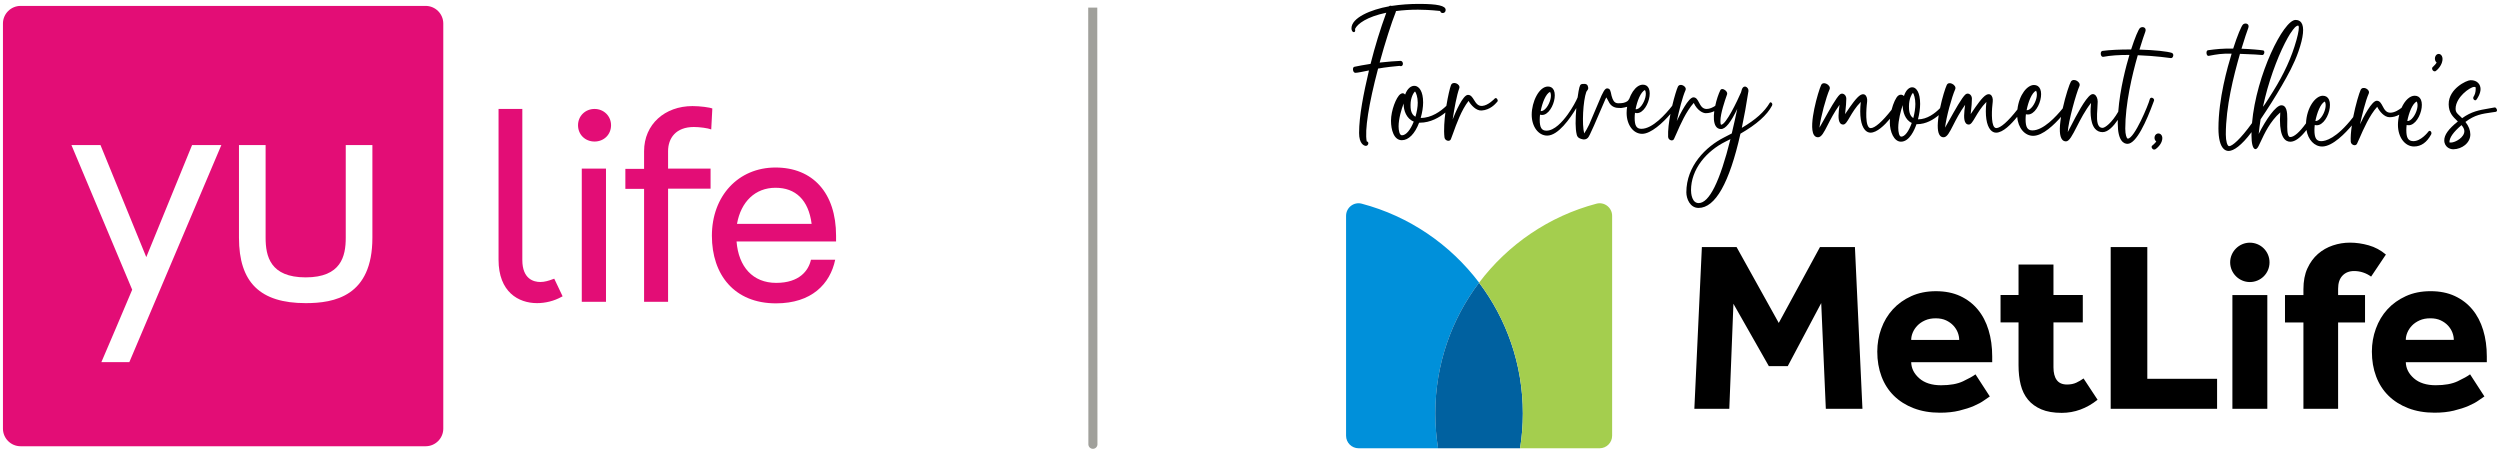
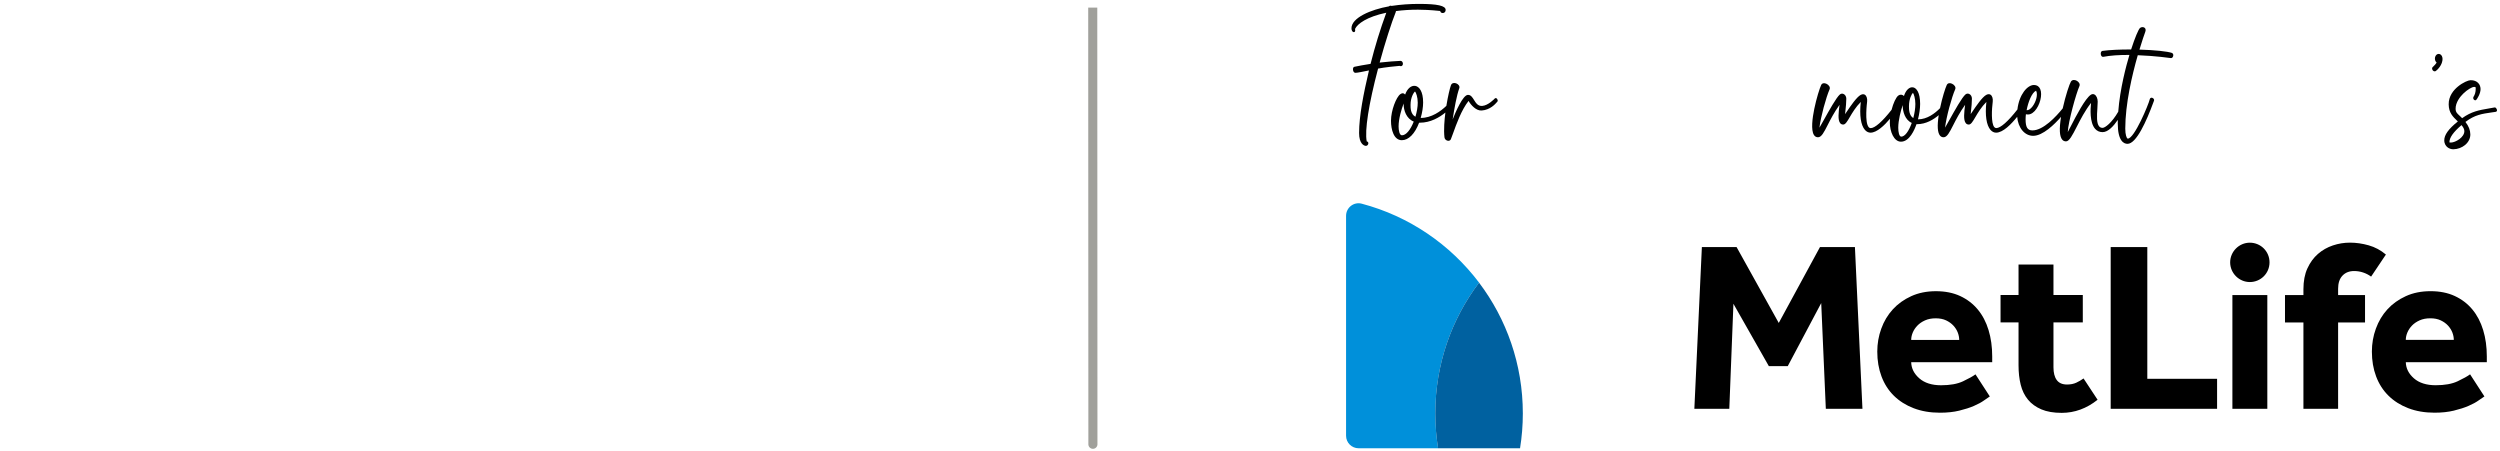
<svg xmlns="http://www.w3.org/2000/svg" width="316" height="57" viewBox="0 0 316 57" fill="none">
  <g clip-path="url(#clip0_835_85239)">
-     <path d="M75.15 17.89C73.981 17.89 73.063 17.027 73.063 15.831C73.063 14.662 73.981 13.771 75.15 13.771C76.319 13.771 77.237 14.662 77.237 15.831C77.237 17.027 76.319 17.89 75.15 17.89ZM73.536 21.313H76.597V38.15H73.536V21.313Z" fill="#E30D76" />
+     <path d="M75.15 17.89C73.063 14.662 73.981 13.771 75.15 13.771C76.319 13.771 77.237 14.662 77.237 15.831C77.237 17.027 76.319 17.89 75.15 17.89ZM73.536 21.313H76.597V38.15H73.536V21.313Z" fill="#E30D76" />
    <path d="M84.445 19.114V21.313H89.816V23.845H84.445V38.15H81.412V23.873H79.046V21.341H81.412V19.114C81.412 15.691 84.055 13.409 87.534 13.409C88.508 13.409 89.733 13.576 90.039 13.716L89.9 16.359C89.482 16.192 88.424 16.053 87.701 16.053C85.447 16.053 84.445 17.445 84.445 19.114Z" fill="#E30D76" />
    <path d="M105.679 30.524H93.1C93.35 33.725 95.159 35.756 98.109 35.756C101.059 35.756 102.2 34.198 102.506 32.834H105.567C104.927 35.895 102.59 38.344 98.081 38.344C92.822 38.344 89.983 34.727 89.983 29.801C89.983 24.764 93.323 21.174 98.026 21.174C102.729 21.174 105.679 24.374 105.679 29.801V30.524ZM93.156 28.298H102.59C102.2 25.265 100.558 23.734 98.026 23.734C95.465 23.734 93.656 25.487 93.156 28.298Z" fill="#E30D76" />
    <path d="M70.057 35.227L69.89 35.283C69.389 35.478 68.833 35.645 68.304 35.645C67.469 35.645 66.022 35.283 66.022 32.862V13.771H63.017V32.834C63.017 36.897 65.521 38.316 67.887 38.316C68.944 38.316 70.057 38.038 70.948 37.537L71.115 37.454L70.057 35.227Z" fill="#E30D76" />
    <path d="M53.805 0.747H2.599C1.375 0.747 0.373 1.749 0.373 2.973V54.179C0.373 55.404 1.375 56.405 2.599 56.405H53.805C55.029 56.405 56.031 55.404 56.031 54.179V2.973C56.031 1.749 55.029 0.747 53.805 0.747ZM16.347 45.775H12.813C12.813 45.775 16.319 37.593 16.709 36.619L9.028 18.335H12.701L18.49 32.5L24.278 18.335H27.98L16.347 45.775ZM47.07 30.051C47.07 37.454 42.256 38.316 38.638 38.316C32.877 38.316 30.206 35.7 30.206 30.051V18.335H33.573V30.051C33.573 32.389 34.158 35.06 38.638 35.06C43.119 35.06 43.703 32.389 43.703 30.051V18.335H47.07V30.051Z" fill="#E30D76" />
  </g>
  <path d="M138.123 0.963C138.142 50.283 138.145 58.102 138.144 55.846" stroke="#A0A09B" stroke-width="1.147" />
  <g clip-path="url(#clip1_835_85239)">
    <path d="M181.777 56.661C181.547 55.228 181.425 53.758 181.425 52.26C181.425 46.05 183.485 40.323 186.958 35.728C183.316 30.905 178.119 27.33 172.117 25.744C171.119 25.48 170.143 26.246 170.143 27.28V55.075C170.143 55.952 170.853 56.661 171.726 56.661H181.78H181.777Z" fill="#0090DA" />
    <path d="M186.953 35.728C183.481 40.324 181.42 46.051 181.42 52.261C181.42 53.758 181.542 55.228 181.772 56.662H192.134C192.364 55.228 192.486 53.758 192.486 52.261C192.486 46.051 190.425 40.324 186.953 35.728Z" fill="#0061A0" />
-     <path d="M186.955 35.728C190.427 40.323 192.488 46.05 192.488 52.26C192.488 53.758 192.366 55.228 192.136 56.661H202.189C203.063 56.661 203.773 55.952 203.773 55.075V27.28C203.773 26.246 202.797 25.48 201.798 25.744C195.794 27.327 190.599 30.905 186.958 35.728H186.955Z" fill="#A4CE4E" />
    <path d="M284.38 35.651C283.015 35.651 281.892 34.525 281.892 33.163C281.892 31.802 283.018 30.675 284.38 30.675C285.742 30.675 286.868 31.765 286.868 33.163C286.868 34.561 285.742 35.651 284.38 35.651ZM214.169 51.673H218.584L219.105 38.399L223.582 46.279H225.972L230.202 38.308L230.784 51.673H235.413L234.462 31.227H230.046L224.835 40.821L219.502 31.227H215.117L214.166 51.673H214.169ZM249.699 47.319C249.371 47.563 248.85 47.854 248.134 48.192C247.419 48.531 246.49 48.697 245.344 48.697C244.199 48.697 243.264 48.406 242.602 47.823C241.936 47.241 241.595 46.562 241.575 45.785H251.815V45.05C251.815 43.843 251.662 42.734 251.354 41.725C251.047 40.712 250.592 39.844 249.99 39.12C249.388 38.394 248.645 37.828 247.768 37.42C246.889 37.013 245.869 36.807 244.704 36.807C243.539 36.807 242.496 37.018 241.578 37.437C240.657 37.856 239.881 38.413 239.249 39.107C238.613 39.803 238.128 40.612 237.793 41.544C237.454 42.474 237.288 43.439 237.288 44.44C237.288 45.585 237.465 46.631 237.823 47.582C238.181 48.533 238.702 49.346 239.387 50.02C240.072 50.694 240.904 51.221 241.886 51.598C242.868 51.975 243.972 52.166 245.197 52.166C246.118 52.166 246.934 52.081 247.649 51.906C248.365 51.731 248.983 51.534 249.505 51.307C250.026 51.082 250.45 50.852 250.778 50.616C251.105 50.38 251.349 50.214 251.512 50.111L249.704 47.321H249.699V47.319ZM241.575 42.964C241.575 42.657 241.642 42.346 241.775 42.03C241.908 41.714 242.102 41.422 242.358 41.156C242.613 40.89 242.934 40.671 243.323 40.496C243.711 40.321 244.16 40.235 244.671 40.235C245.181 40.235 245.622 40.321 245.988 40.496C246.357 40.671 246.662 40.89 246.909 41.156C247.153 41.422 247.339 41.714 247.461 42.03C247.583 42.346 247.644 42.659 247.644 42.964H241.573H241.575ZM266.791 51.67H280.239V47.884H271.42V31.225H266.791V51.67ZM282.175 51.67H286.59V37.293H282.175V51.67ZM301.575 32.173C300.92 31.621 300.197 31.233 299.398 31.008C298.602 30.784 297.814 30.67 297.038 30.67C296.303 30.67 295.582 30.786 294.877 31.022C294.173 31.258 293.543 31.616 292.991 32.095C292.439 32.575 291.996 33.183 291.657 33.92C291.319 34.655 291.153 35.534 291.153 36.558V37.293H288.823V40.757H291.153V51.67H295.537V40.757H298.94V37.293H295.537V36.497C295.537 35.781 295.72 35.229 296.089 34.841C296.458 34.453 296.946 34.259 297.562 34.259C297.95 34.259 298.327 34.32 298.696 34.442C299.065 34.564 299.401 34.739 299.708 34.963L301.578 32.173H301.575ZM263.36 47.837C263.075 48.042 262.767 48.22 262.44 48.373C262.112 48.525 261.724 48.603 261.275 48.603C260.681 48.603 260.249 48.414 259.971 48.034C259.694 47.657 259.558 47.119 259.558 46.426V40.754H263.266V37.29H259.558V33.438H255.143V37.29H252.869V40.754H255.143V46.179C255.143 47.077 255.234 47.895 255.417 48.63C255.6 49.365 255.908 49.995 256.338 50.516C256.768 51.038 257.328 51.445 258.024 51.742C258.718 52.039 259.578 52.186 260.598 52.186C262.232 52.186 263.746 51.634 265.135 50.53L263.358 47.832V47.837H263.36ZM312.216 47.316C311.889 47.56 311.368 47.851 310.652 48.189C309.937 48.528 309.008 48.694 307.862 48.694C306.717 48.694 305.782 48.403 305.119 47.821C304.454 47.238 304.113 46.559 304.093 45.782H314.333V45.047C314.333 43.841 314.18 42.731 313.872 41.722C313.564 40.71 313.109 39.842 312.508 39.118C311.906 38.391 311.163 37.825 310.286 37.418C309.407 37.01 308.386 36.805 307.222 36.805C306.057 36.805 305.014 37.015 304.096 37.434C303.175 37.853 302.399 38.41 301.766 39.104C301.131 39.8 300.649 40.61 300.31 41.542C299.972 42.471 299.806 43.436 299.806 44.437C299.806 45.582 299.983 46.628 300.341 47.579C300.699 48.531 301.22 49.343 301.905 50.017C302.59 50.691 303.422 51.218 304.404 51.595C305.386 51.972 306.489 52.164 307.715 52.164C308.636 52.164 309.451 52.078 310.167 51.903C310.882 51.728 311.501 51.531 312.022 51.304C312.544 51.079 312.968 50.849 313.295 50.613C313.623 50.378 313.867 50.211 314.03 50.109L312.222 47.319H312.216V47.316ZM304.093 42.962C304.093 42.654 304.16 42.343 304.293 42.027C304.426 41.711 304.62 41.42 304.875 41.153C305.13 40.887 305.452 40.668 305.84 40.493C306.229 40.319 306.678 40.233 307.188 40.233C307.699 40.233 308.14 40.319 308.506 40.493C308.875 40.668 309.18 40.887 309.426 41.153C309.67 41.42 309.856 41.711 309.978 42.027C310.1 42.343 310.161 42.657 310.161 42.962H304.093Z" fill="black" />
    <path d="M176.903 8.326C176.997 8.376 177.102 8.379 177.186 8.332C177.277 8.279 177.33 8.177 177.33 8.041C177.324 7.944 177.291 7.855 177.235 7.791C177.177 7.725 177.1 7.689 177.022 7.694C176.742 7.694 175.155 7.811 174.387 7.908C175.072 5.406 175.89 2.843 176.428 1.512C176.442 1.476 176.448 1.437 176.448 1.399C177.374 1.279 178.314 1.221 179.241 1.224C179.801 1.224 180.741 1.252 182.036 1.387H182.045C182.045 1.468 182.083 1.537 182.153 1.584C182.255 1.659 182.413 1.668 182.535 1.604C182.608 1.568 182.73 1.471 182.73 1.252C182.73 0.727 181.703 0.494 179.399 0.494C178.234 0.489 177.058 0.572 175.899 0.747C175.763 0.7 175.646 0.719 175.566 0.802C173.281 1.207 170.826 2.244 170.826 3.573C170.826 3.85 170.943 4 171.045 4.047C171.109 4.078 171.176 4.069 171.226 4.028C171.3 3.964 171.317 3.831 171.273 3.662C171.583 2.999 172.781 2.122 175.228 1.607C174.462 3.695 173.794 5.872 173.239 8.074C172.413 8.202 171.667 8.338 171.189 8.443C171.045 8.476 171.001 8.659 171.02 8.828C171.04 9.017 171.142 9.206 171.323 9.206C171.55 9.206 172.257 9.064 173.037 8.903C172.343 11.86 171.789 14.672 171.789 16.81C171.789 18.164 172.399 18.438 172.657 18.438C172.834 18.438 172.959 18.264 172.959 18.105C172.959 18.042 172.939 17.986 172.901 17.945C172.876 17.917 172.831 17.884 172.756 17.875C172.479 16.514 173.001 13.163 174.19 8.668C174.936 8.521 176.567 8.346 176.905 8.326H176.903Z" fill="black" />
    <path d="M189.09 12.401C189.035 12.387 188.982 12.407 188.94 12.451C188.907 12.487 188.117 13.336 187.346 13.389C186.808 13.427 186.558 13.023 186.314 12.632C186.103 12.29 185.904 11.974 185.529 11.994C184.902 12.035 184.004 14.115 183.613 15.102C183.835 13.68 184.123 12.06 184.453 11.156C184.553 10.887 184.325 10.635 184.065 10.535C183.815 10.441 183.516 10.476 183.402 10.765C183.269 11.109 183.014 12.177 182.82 13.38C182.09 14.079 180.939 14.906 179.597 14.906H179.577C179.772 14.235 179.883 13.53 179.883 12.956C179.883 11.522 179.367 10.931 178.884 10.857C178.374 10.776 177.869 11.214 177.611 11.952C177.42 11.761 177.273 11.716 177.004 11.902C176.488 12.265 175.822 13.96 175.822 15.261C175.822 16.395 176.18 17.721 177.192 17.721C178.044 17.721 178.84 16.916 179.375 15.51H179.458C180.825 15.51 181.96 14.831 182.698 14.226C182.578 15.147 182.47 16.398 182.581 17.363C182.609 17.61 182.817 17.765 183.008 17.793C183.03 17.793 183.05 17.798 183.072 17.798C183.216 17.798 183.335 17.723 183.391 17.593C183.466 17.416 183.557 17.158 183.677 16.83C184.07 15.729 184.725 13.896 185.626 12.756C185.931 13.291 186.589 14.018 187.279 13.968C188.355 13.896 188.999 13.153 189.212 12.909C189.234 12.884 189.251 12.864 189.265 12.851C189.315 12.801 189.329 12.72 189.301 12.632C189.273 12.534 189.193 12.426 189.096 12.401H189.09ZM177.209 17.102C176.896 17.102 176.782 16.495 176.782 15.973C176.782 15.005 177.153 13.78 177.42 13.081V13.156C177.42 13.946 177.755 14.989 178.698 15.369C178.268 16.453 177.714 17.099 177.212 17.099H177.209V17.102ZM178.909 14.756C178.291 14.429 178.291 13.627 178.293 13.28V13.255C178.293 12.315 178.695 11.683 178.859 11.561C178.989 11.691 179.203 12.279 179.203 12.973C179.203 13.494 179.098 14.126 178.909 14.759V14.756Z" fill="black" />
-     <path d="M273.306 17.315L273.259 17.323L273.306 17.312C273.262 17.057 273.068 16.874 272.837 16.866C272.607 16.857 272.402 17.026 272.344 17.279C272.291 17.512 272.374 17.753 272.552 17.881C272.444 18.064 272.133 18.33 272.036 18.41C271.944 18.485 271.939 18.621 272.019 18.746C272.078 18.835 272.177 18.907 272.294 18.907C272.338 18.907 272.383 18.896 272.43 18.873C272.546 18.815 273.384 18.166 273.312 17.373C273.312 17.354 273.309 17.334 273.306 17.312V17.315Z" fill="black" />
-     <path d="M307.194 16.567C307.113 16.517 307.027 16.536 306.963 16.617C306.866 16.744 305.982 17.87 305.025 17.84C304.395 17.818 304.159 17.435 304.159 16.428C304.159 16.215 304.176 16.001 304.201 15.793C304.573 15.904 304.953 15.768 305.302 15.399C305.976 14.686 306.317 13.33 306.007 12.609C305.862 12.276 305.59 12.099 305.222 12.099C304.609 12.099 303.987 12.67 303.558 13.624C303.258 13.86 302.684 14.245 302.143 14.245C301.602 14.245 301.38 13.827 301.167 13.422C300.978 13.067 300.801 12.734 300.426 12.734C299.797 12.734 298.762 14.75 298.305 15.707C298.543 14.65 298.987 12.773 299.409 11.824C299.525 11.561 299.317 11.294 299.062 11.178C298.821 11.067 298.516 11.081 298.385 11.364C298.199 11.761 297.756 13.214 297.442 14.803C295.312 17.546 293.912 17.843 293.407 17.843C292.786 17.843 292.544 17.446 292.544 16.431C292.544 16.217 292.561 16.004 292.586 15.796C292.958 15.907 293.338 15.771 293.687 15.402C294.361 14.689 294.702 13.333 294.392 12.612C294.247 12.279 293.976 12.102 293.607 12.102C292.669 12.102 291.56 13.591 291.479 15.588C290.659 16.722 289.968 17.321 289.488 17.321C289.424 17.321 289.372 17.299 289.327 17.252C289.089 17.008 289.1 16.19 289.111 15.469C289.111 15.319 289.117 15.169 289.117 15.027C289.117 14.134 289.025 13.308 288.362 13.308C287.663 13.308 286.396 15.133 285.5 16.933C285.556 16.345 285.636 15.738 285.739 15.083C286.734 13.61 287.602 12.232 288.393 10.87C289.169 9.531 289.974 8.088 290.523 6.51C291.161 4.686 291.285 3.424 290.886 2.863C290.725 2.636 290.478 2.52 290.157 2.52C288.642 2.52 285.198 9.425 284.654 15.56C283.173 17.621 282.147 18.475 281.764 18.475C281.529 18.475 281.343 17.829 281.343 17.002C281.343 13.48 282.313 9.65 283.132 6.807C284.701 6.863 285.691 6.915 285.933 6.954C286.069 6.976 286.163 6.849 286.199 6.713C286.232 6.583 286.213 6.422 286.082 6.375C285.791 6.319 284.38 6.189 283.323 6.158C283.708 4.874 284.044 3.903 284.183 3.532C284.26 3.324 284.227 3.146 284.088 3.046C283.939 2.936 283.697 2.949 283.536 3.074C283.32 3.243 282.79 4.53 282.277 6.139C280.796 6.13 280.189 6.203 279.077 6.352C279.013 6.361 278.96 6.408 278.93 6.485C278.872 6.638 278.902 6.879 278.999 6.993C279.046 7.051 279.11 7.076 279.179 7.062C280.305 6.846 280.774 6.766 282.078 6.779C281.562 8.488 280.411 12.445 280.411 16.231C280.411 17.507 280.638 18.403 281.071 18.819C281.251 18.991 281.459 19.079 281.695 19.079H281.731C282.325 19.057 283.287 18.444 284.593 16.705C284.59 16.852 284.588 16.991 284.588 17.124C284.588 18.103 284.743 18.727 285.012 18.833C285.098 18.869 285.189 18.844 285.264 18.769C285.389 18.688 285.536 18.372 285.755 17.895C286.202 16.93 286.948 15.316 288.226 14.212C288.229 14.262 288.221 14.362 288.215 14.464C288.204 14.631 288.185 14.861 288.185 15.144C288.185 17.432 288.897 17.915 289.497 17.915C290.096 17.915 290.775 17.415 291.538 16.428C291.74 17.665 292.542 18.519 293.518 18.519C294.869 18.519 296.522 16.75 297.273 15.854C297.154 16.661 297.107 17.346 297.134 17.89C297.146 18.137 297.342 18.308 297.531 18.347C297.7 18.383 297.853 18.317 297.925 18.172C298.011 18.001 298.122 17.748 298.26 17.429C298.726 16.356 299.503 14.573 300.479 13.497C300.748 14.051 301.358 14.817 302.049 14.817C302.47 14.817 302.881 14.709 303.269 14.495C303.158 14.928 303.1 15.369 303.1 15.779C303.1 17.338 303.974 18.514 305.133 18.516H305.138C306.026 18.516 306.753 18.001 307.302 16.985C307.382 16.838 307.316 16.639 307.205 16.567H307.194ZM305.477 12.828C305.74 13.311 305.468 14.232 305.033 14.811C304.775 15.155 304.503 15.327 304.281 15.294C304.478 14.265 304.93 13.081 305.477 12.828ZM293.862 12.828C294.125 13.311 293.854 14.232 293.418 14.811C293.16 15.155 292.891 15.327 292.666 15.294C292.863 14.265 293.315 13.081 293.862 12.828ZM286.299 12.371C286.476 11.647 286.69 10.892 286.937 10.121C287.161 9.417 287.408 8.718 287.666 8.047C287.916 7.401 288.165 6.807 288.429 6.236C288.684 5.687 288.925 5.21 289.169 4.777C289.336 4.483 289.56 4.1 289.829 3.756C289.965 3.582 290.134 3.365 290.348 3.266C290.395 3.243 290.434 3.232 290.47 3.232H290.478C290.498 3.232 290.512 3.241 290.525 3.26C290.639 3.415 290.545 4.089 290.273 5.057L290.265 5.082C289.677 7.207 288.712 9.328 287.311 11.566C287.111 11.883 286.887 12.243 286.665 12.59L286.274 13.189C286.243 13.236 286.196 13.294 286.146 13.358C286.11 13.405 286.071 13.452 286.035 13.499C286.113 13.153 286.199 12.778 286.302 12.365V12.371H286.299Z" fill="black" />
    <path d="M315.52 13.679C315.456 13.604 315.387 13.568 315.323 13.579C315.057 13.629 314.804 13.674 314.563 13.715C313.354 13.923 312.397 14.087 311.213 14.938C311.146 14.872 311.082 14.808 311.021 14.747C310.963 14.689 310.908 14.636 310.852 14.589C310.575 14.331 310.392 14.162 310.386 13.782C310.372 12.928 310.988 12.195 311.354 11.835C311.881 11.319 312.466 10.995 312.708 10.989H312.727C312.791 10.989 312.86 10.986 312.899 11.022C312.921 11.042 312.932 11.078 312.932 11.125C312.941 11.71 312.802 11.993 312.655 12.232C312.566 12.379 312.63 12.545 312.735 12.625C312.827 12.695 312.935 12.692 313.002 12.62C313.118 12.492 313.551 11.827 313.542 11.247C313.534 10.684 313.143 10.127 312.278 10.135C312.012 10.14 311.31 10.421 310.689 10.934C310.142 11.383 309.496 12.143 309.513 13.202C309.529 14.259 310.048 14.755 310.597 15.28L310.672 15.352C309.491 16.297 308.944 17.06 308.955 17.753C308.961 18.197 309.174 18.461 309.349 18.605C309.554 18.774 309.826 18.868 310.09 18.868H310.106C310.653 18.86 311.199 18.657 311.604 18.311C312.028 17.95 312.258 17.476 312.25 16.977C312.242 16.447 312.039 15.934 311.632 15.413C312.802 14.517 313.714 14.386 314.973 14.206C315.123 14.184 315.276 14.162 315.437 14.14C315.545 14.123 315.589 14.065 315.609 14.018C315.65 13.909 315.592 13.774 315.517 13.685V13.679H315.52ZM309.801 18.02C309.629 18.025 309.61 17.989 309.607 17.986C309.599 17.407 310.098 16.697 311.132 15.815C311.379 16.098 311.49 16.333 311.493 16.575C311.504 17.351 310.381 18.009 309.801 18.02Z" fill="black" />
    <path d="M308.721 7.293C308.677 7.018 308.491 6.821 308.267 6.813C308.045 6.802 307.842 6.988 307.787 7.257C307.734 7.506 307.817 7.767 307.989 7.906C307.906 8.069 307.679 8.308 307.484 8.488C307.376 8.585 307.41 8.763 307.493 8.879C307.559 8.971 307.648 9.018 307.74 9.018C307.787 9.018 307.831 9.007 307.875 8.982C307.986 8.918 308.799 8.216 308.73 7.362C308.73 7.34 308.727 7.321 308.724 7.296H308.721V7.293Z" fill="black" />
-     <path d="M223.898 12.958C223.818 12.914 223.735 12.928 223.696 12.997C223.019 14.142 221.929 15.119 220.165 16.161C220.462 14.761 220.745 13.199 221.003 11.516C221.039 11.283 220.87 11.014 220.651 10.953C220.562 10.928 220.337 10.906 220.185 11.264C220.135 11.397 220.093 11.538 220.063 11.677C219.605 12.739 218.163 15.768 217.55 15.768C217.536 15.768 217.461 15.745 217.461 15.28C217.461 14.339 218.049 12.653 218.243 12.098C218.277 12.007 218.296 11.946 218.304 11.921C218.374 11.674 218.133 11.391 217.872 11.291C217.68 11.216 217.525 11.258 217.453 11.397C217.226 11.851 216.968 12.6 216.804 13.38C216.499 13.579 216.102 13.774 215.72 13.774C215.187 13.774 214.968 13.363 214.757 12.964C214.577 12.623 214.408 12.304 214.05 12.304C213.421 12.304 212.353 14.439 211.945 15.304C212.258 13.907 212.655 12.281 213.049 11.399C213.16 11.153 212.96 10.9 212.719 10.792C212.491 10.687 212.206 10.701 212.081 10.967C211.945 11.255 211.64 12.215 211.368 13.369C210.533 14.436 208.886 16.283 207.474 16.283C206.861 16.283 206.62 15.895 206.62 14.897C206.62 14.683 206.637 14.47 206.662 14.259C207.025 14.373 207.394 14.245 207.732 13.884C208.381 13.194 208.714 11.885 208.415 11.191C208.276 10.873 208.018 10.703 207.666 10.703C207.191 10.703 206.756 11.042 206.409 11.549L206.393 11.571C206.393 11.571 206.382 11.591 206.376 11.599C206.204 11.86 206.057 12.162 205.938 12.487C205.852 12.639 205.758 12.767 205.649 12.822C205.394 12.983 205.081 13.052 204.659 13.05C204.243 13.083 203.997 12.914 203.825 12.484C203.722 12.245 203.667 11.965 203.611 11.691C203.597 11.655 203.586 11.616 203.575 11.577C203.528 11.416 203.481 11.25 203.303 11.2C203.001 11.1 202.865 11.305 202.743 11.488L202.718 11.524C202.682 11.594 202.646 11.66 202.61 11.729C202.485 11.963 202.369 12.184 202.285 12.417L200.876 15.732C200.721 16.067 200.361 16.71 200.244 16.866C199.942 15.765 200.092 12.764 200.513 11.599C200.533 11.571 200.555 11.544 200.574 11.516C200.685 11.369 200.782 11.241 200.746 11.064C200.691 10.784 200.635 10.656 200.35 10.604C199.85 10.604 199.759 10.604 199.631 11.058L199.531 11.53C199.484 11.802 199.445 12.062 199.409 12.32C199.246 12.722 198.777 13.615 198.161 14.467C197.487 15.402 196.472 16.516 195.474 16.516C194.861 16.516 194.62 16.128 194.62 15.13C194.62 14.916 194.636 14.703 194.661 14.492C195.025 14.605 195.393 14.478 195.732 14.117C196.381 13.427 196.714 12.118 196.414 11.424C196.275 11.105 196.017 10.936 195.665 10.936C194.525 10.936 193.607 12.886 193.607 14.497C193.607 16.003 194.451 17.14 195.568 17.14C196.947 17.14 198.453 14.988 199.246 13.663C199.185 14.336 199.157 14.977 199.157 15.612C199.171 16.087 199.185 16.58 199.307 17.049C199.407 17.434 199.739 17.548 200.083 17.615C200.128 17.623 200.172 17.628 200.216 17.628C200.463 17.628 200.691 17.498 200.81 17.282C200.829 17.243 200.852 17.207 200.871 17.168C200.899 17.115 200.926 17.063 200.957 17.01L201.478 15.879L202.821 12.772C202.871 12.634 202.94 12.495 203.042 12.309C203.134 12.501 203.25 12.709 203.331 12.836C203.536 13.28 203.875 13.546 204.34 13.621C204.543 13.649 204.74 13.649 204.934 13.649C205.184 13.618 205.428 13.568 205.669 13.499C205.627 13.76 205.605 14.02 205.605 14.273C205.605 15.779 206.448 16.916 207.566 16.916C208.684 16.916 210.203 15.507 211.144 14.403C210.947 15.421 210.811 16.478 210.85 17.307C210.861 17.54 211.047 17.701 211.224 17.737C211.252 17.742 211.282 17.745 211.307 17.745C211.432 17.745 211.535 17.684 211.59 17.573C211.673 17.407 211.781 17.163 211.915 16.852C212.369 15.804 213.132 14.059 214.089 13.011C214.533 13.959 215.237 14.306 215.609 14.306C216.03 14.306 216.388 14.195 216.682 14.048C216.585 14.802 216.607 15.515 216.868 15.94C217.02 16.186 217.245 16.311 217.533 16.311C218.102 16.311 218.776 15.476 219.591 13.76C219.408 14.619 219.17 15.723 218.895 16.869C218.582 17.035 218.252 17.204 217.919 17.373C215.614 18.544 213.154 20.982 213.154 24.312C213.154 25.131 213.631 26.282 214.694 26.282C216.812 26.282 218.596 23.125 219.993 16.899C222.049 15.712 223.352 14.553 223.982 13.355C224.07 13.185 223.998 13.027 223.887 12.964L223.898 12.958ZM207.924 11.377C208.193 11.849 207.924 12.761 207.499 13.332C207.239 13.679 206.964 13.848 206.739 13.804C206.931 12.789 207.38 11.616 207.926 11.377H207.924ZM195.929 11.607C196.201 12.079 195.929 12.991 195.504 13.563C195.244 13.909 194.969 14.079 194.745 14.034C194.936 13.019 195.385 11.846 195.932 11.607H195.929ZM214.716 25.669C214.35 25.669 214.081 25.455 213.914 25.034C213.756 24.634 213.745 24.171 213.745 24.041C213.745 22.762 214.2 21.492 215.062 20.363C215.825 19.367 216.904 18.494 218.102 17.9C218.313 17.798 218.524 17.689 218.729 17.584C217.395 22.948 216.044 25.669 214.713 25.669H214.716Z" fill="black" />
    <path d="M274.563 6.699C273.973 6.491 272.358 6.324 270.428 6.269C270.761 5.16 271.049 4.328 271.171 4.003C271.282 3.706 271.138 3.557 271.072 3.507C270.919 3.39 270.669 3.401 270.506 3.529C270.303 3.69 269.84 4.805 269.374 6.252C267.954 6.247 266.667 6.311 265.744 6.435C265.664 6.446 265.602 6.502 265.566 6.591C265.505 6.746 265.539 6.979 265.636 7.098C265.694 7.168 265.769 7.198 265.852 7.184C266.728 7.015 267.841 6.935 269.158 6.943C268.753 8.291 267.965 11.217 267.746 14.12C266.934 15.538 266.066 16.162 265.772 16.162C265.594 16.162 265.456 16.106 265.347 15.99C264.981 15.599 265.048 14.603 265.106 13.727C265.128 13.41 265.148 13.111 265.148 12.85C265.148 12.44 264.984 12.076 264.74 11.946C264.593 11.866 264.432 11.88 264.28 11.979C263.553 12.459 262.427 14.642 261.756 15.948C261.592 16.264 261.454 16.536 261.365 16.694C261.437 15.335 262.421 11.821 262.84 10.881C262.957 10.62 262.754 10.343 262.496 10.204C262.252 10.071 261.931 10.055 261.767 10.31C261.589 10.587 261.085 12.079 260.727 13.702C259.884 14.744 258.272 16.483 256.897 16.483C256.276 16.483 256.034 16.087 256.034 15.072C256.034 14.858 256.051 14.645 256.076 14.437C256.45 14.547 256.827 14.412 257.177 14.043C257.851 13.327 258.192 11.971 257.881 11.253C257.737 10.92 257.465 10.742 257.097 10.742C256.264 10.742 255.224 11.927 255 13.84C253.813 15.355 252.867 16.189 252.332 16.189C252.235 16.189 252.154 16.151 252.082 16.07C251.655 15.585 251.763 13.76 251.88 12.861C251.93 12.479 251.822 12.124 251.614 11.979C251.511 11.907 251.333 11.852 251.073 11.988C250.56 12.257 249.775 13.419 249.306 14.115C249.226 14.234 249.154 14.339 249.095 14.423C249.109 14.287 249.123 14.14 249.14 13.985C249.192 13.502 249.251 12.953 249.251 12.465C249.251 12.201 249.115 11.971 248.907 11.874C248.746 11.799 248.568 11.824 248.435 11.938C247.991 12.315 247.068 13.976 246.391 15.188C246.172 15.582 245.972 15.94 245.856 16.134C246.006 14.8 246.699 12.271 247.137 11.286C247.259 11.014 247.026 10.712 246.73 10.579C246.438 10.446 246.18 10.509 246.07 10.745C245.889 11.125 245.495 12.351 245.221 13.674C244.583 14.326 243.593 15.085 242.445 15.085H242.431C242.606 14.414 242.705 13.71 242.705 13.139C242.705 11.683 242.231 11.097 241.787 11.036C241.335 10.975 240.889 11.411 240.661 12.132C240.451 11.932 240.162 11.91 239.935 12.088C239.652 12.309 239.314 13.03 239.094 13.882C237.921 15.374 236.984 16.195 236.454 16.195C236.36 16.195 236.277 16.156 236.205 16.076C235.672 15.471 235.988 12.972 236.002 12.867C236.052 12.484 235.944 12.129 235.736 11.985C235.633 11.913 235.456 11.857 235.195 11.993C234.682 12.262 233.897 13.424 233.428 14.12C233.348 14.24 233.276 14.345 233.218 14.428C233.231 14.292 233.245 14.145 233.262 13.99C233.315 13.508 233.373 12.958 233.373 12.47C233.373 12.207 233.237 11.977 233.029 11.88C232.868 11.805 232.691 11.83 232.558 11.943C232.114 12.32 231.19 13.982 230.514 15.194C230.294 15.588 230.095 15.945 229.978 16.139C230.128 14.805 230.821 12.276 231.26 11.291C231.382 11.02 231.149 10.717 230.852 10.584C230.561 10.451 230.303 10.515 230.192 10.751C230.012 11.136 229.598 12.429 229.324 13.763C229.085 14.922 228.886 16.436 229.282 17.06C229.404 17.254 229.579 17.351 229.795 17.351C230.231 17.351 230.541 16.744 231.01 15.82C231.379 15.097 231.834 14.204 232.516 13.25C232.399 14.162 232.266 15.191 232.613 15.582C232.707 15.69 232.832 15.743 232.985 15.743C233.259 15.743 233.481 15.366 233.817 14.794C234.133 14.256 234.563 13.53 235.203 12.886C235.02 14.578 235.206 15.834 235.733 16.428C235.933 16.65 236.174 16.769 236.432 16.769C237.236 16.769 238.196 15.843 238.892 15.013C238.878 15.169 238.873 15.313 238.873 15.449C238.873 16.658 239.4 17.909 240.284 17.909C241.363 17.909 242.006 16.389 242.242 15.698H242.312C243.457 15.698 244.419 15.097 245.054 14.556C244.846 15.898 244.902 16.769 245.218 17.143C245.335 17.282 245.487 17.351 245.67 17.351C246.106 17.351 246.416 16.744 246.885 15.82C247.254 15.097 247.709 14.204 248.391 13.25C248.274 14.162 248.141 15.191 248.488 15.582C248.582 15.69 248.707 15.743 248.86 15.743C249.134 15.743 249.356 15.366 249.692 14.794C250.008 14.256 250.438 13.53 251.078 12.886C250.895 14.578 251.081 15.834 251.608 16.428C251.805 16.65 252.046 16.769 252.307 16.769C253.175 16.769 254.22 15.701 254.972 14.764C255.083 16.164 255.918 17.168 256.991 17.168C258.217 17.168 259.684 15.723 260.516 14.772C260.269 16.273 260.319 17.241 260.666 17.651C260.788 17.798 260.949 17.87 261.143 17.87C261.556 17.87 261.953 17.093 262.502 16.02C262.971 15.102 263.55 13.971 264.31 13.008C264.227 13.738 264.116 15.479 264.823 16.284C265.067 16.561 265.383 16.702 265.769 16.702C266.468 16.702 267.164 15.931 267.691 15.152C267.688 15.296 267.685 15.441 267.685 15.582C267.685 17.842 268.456 18.181 268.917 18.181C270.032 18.181 271.313 15.321 272.192 12.925C272.225 12.834 272.248 12.773 272.256 12.756C272.295 12.664 272.281 12.565 272.214 12.481C272.137 12.384 272.003 12.332 271.898 12.357C271.815 12.376 271.757 12.437 271.737 12.526C271.579 13.213 269.782 17.521 268.956 17.521C268.803 17.521 268.634 17.005 268.634 16.264C268.634 13.147 269.488 9.508 270.215 6.979C272.464 7.062 274.364 7.337 274.389 7.342C274.522 7.364 274.647 7.256 274.691 7.079C274.732 6.907 274.677 6.757 274.555 6.713L274.563 6.699ZM257.36 11.463C257.623 11.946 257.352 12.867 256.916 13.447C256.658 13.79 256.387 13.96 256.165 13.929C256.362 12.9 256.814 11.716 257.36 11.463ZM240.317 17.271C240.057 17.271 239.94 16.705 239.94 16.142C239.94 15.188 240.265 13.985 240.501 13.28V13.327C240.501 14.115 240.803 15.16 241.646 15.538C241.26 16.625 240.767 17.271 240.317 17.271ZM241.837 14.922C241.294 14.592 241.294 13.796 241.294 13.449V13.424C241.294 12.492 241.646 11.866 241.796 11.732C241.912 11.871 242.101 12.454 242.101 13.141C242.101 13.663 242.009 14.292 241.84 14.922H241.837Z" fill="black" />
  </g>
  <defs>
    <clipPath id="clip0_835_85239">
-       <rect width="105.751" height="55.658" fill="white" transform="translate(0.373 0.747)" />
-     </clipPath>
+       </clipPath>
    <clipPath id="clip1_835_85239">
      <rect width="145.481" height="56.167" fill="white" transform="translate(170.145 0.493)" />
    </clipPath>
  </defs>
</svg>